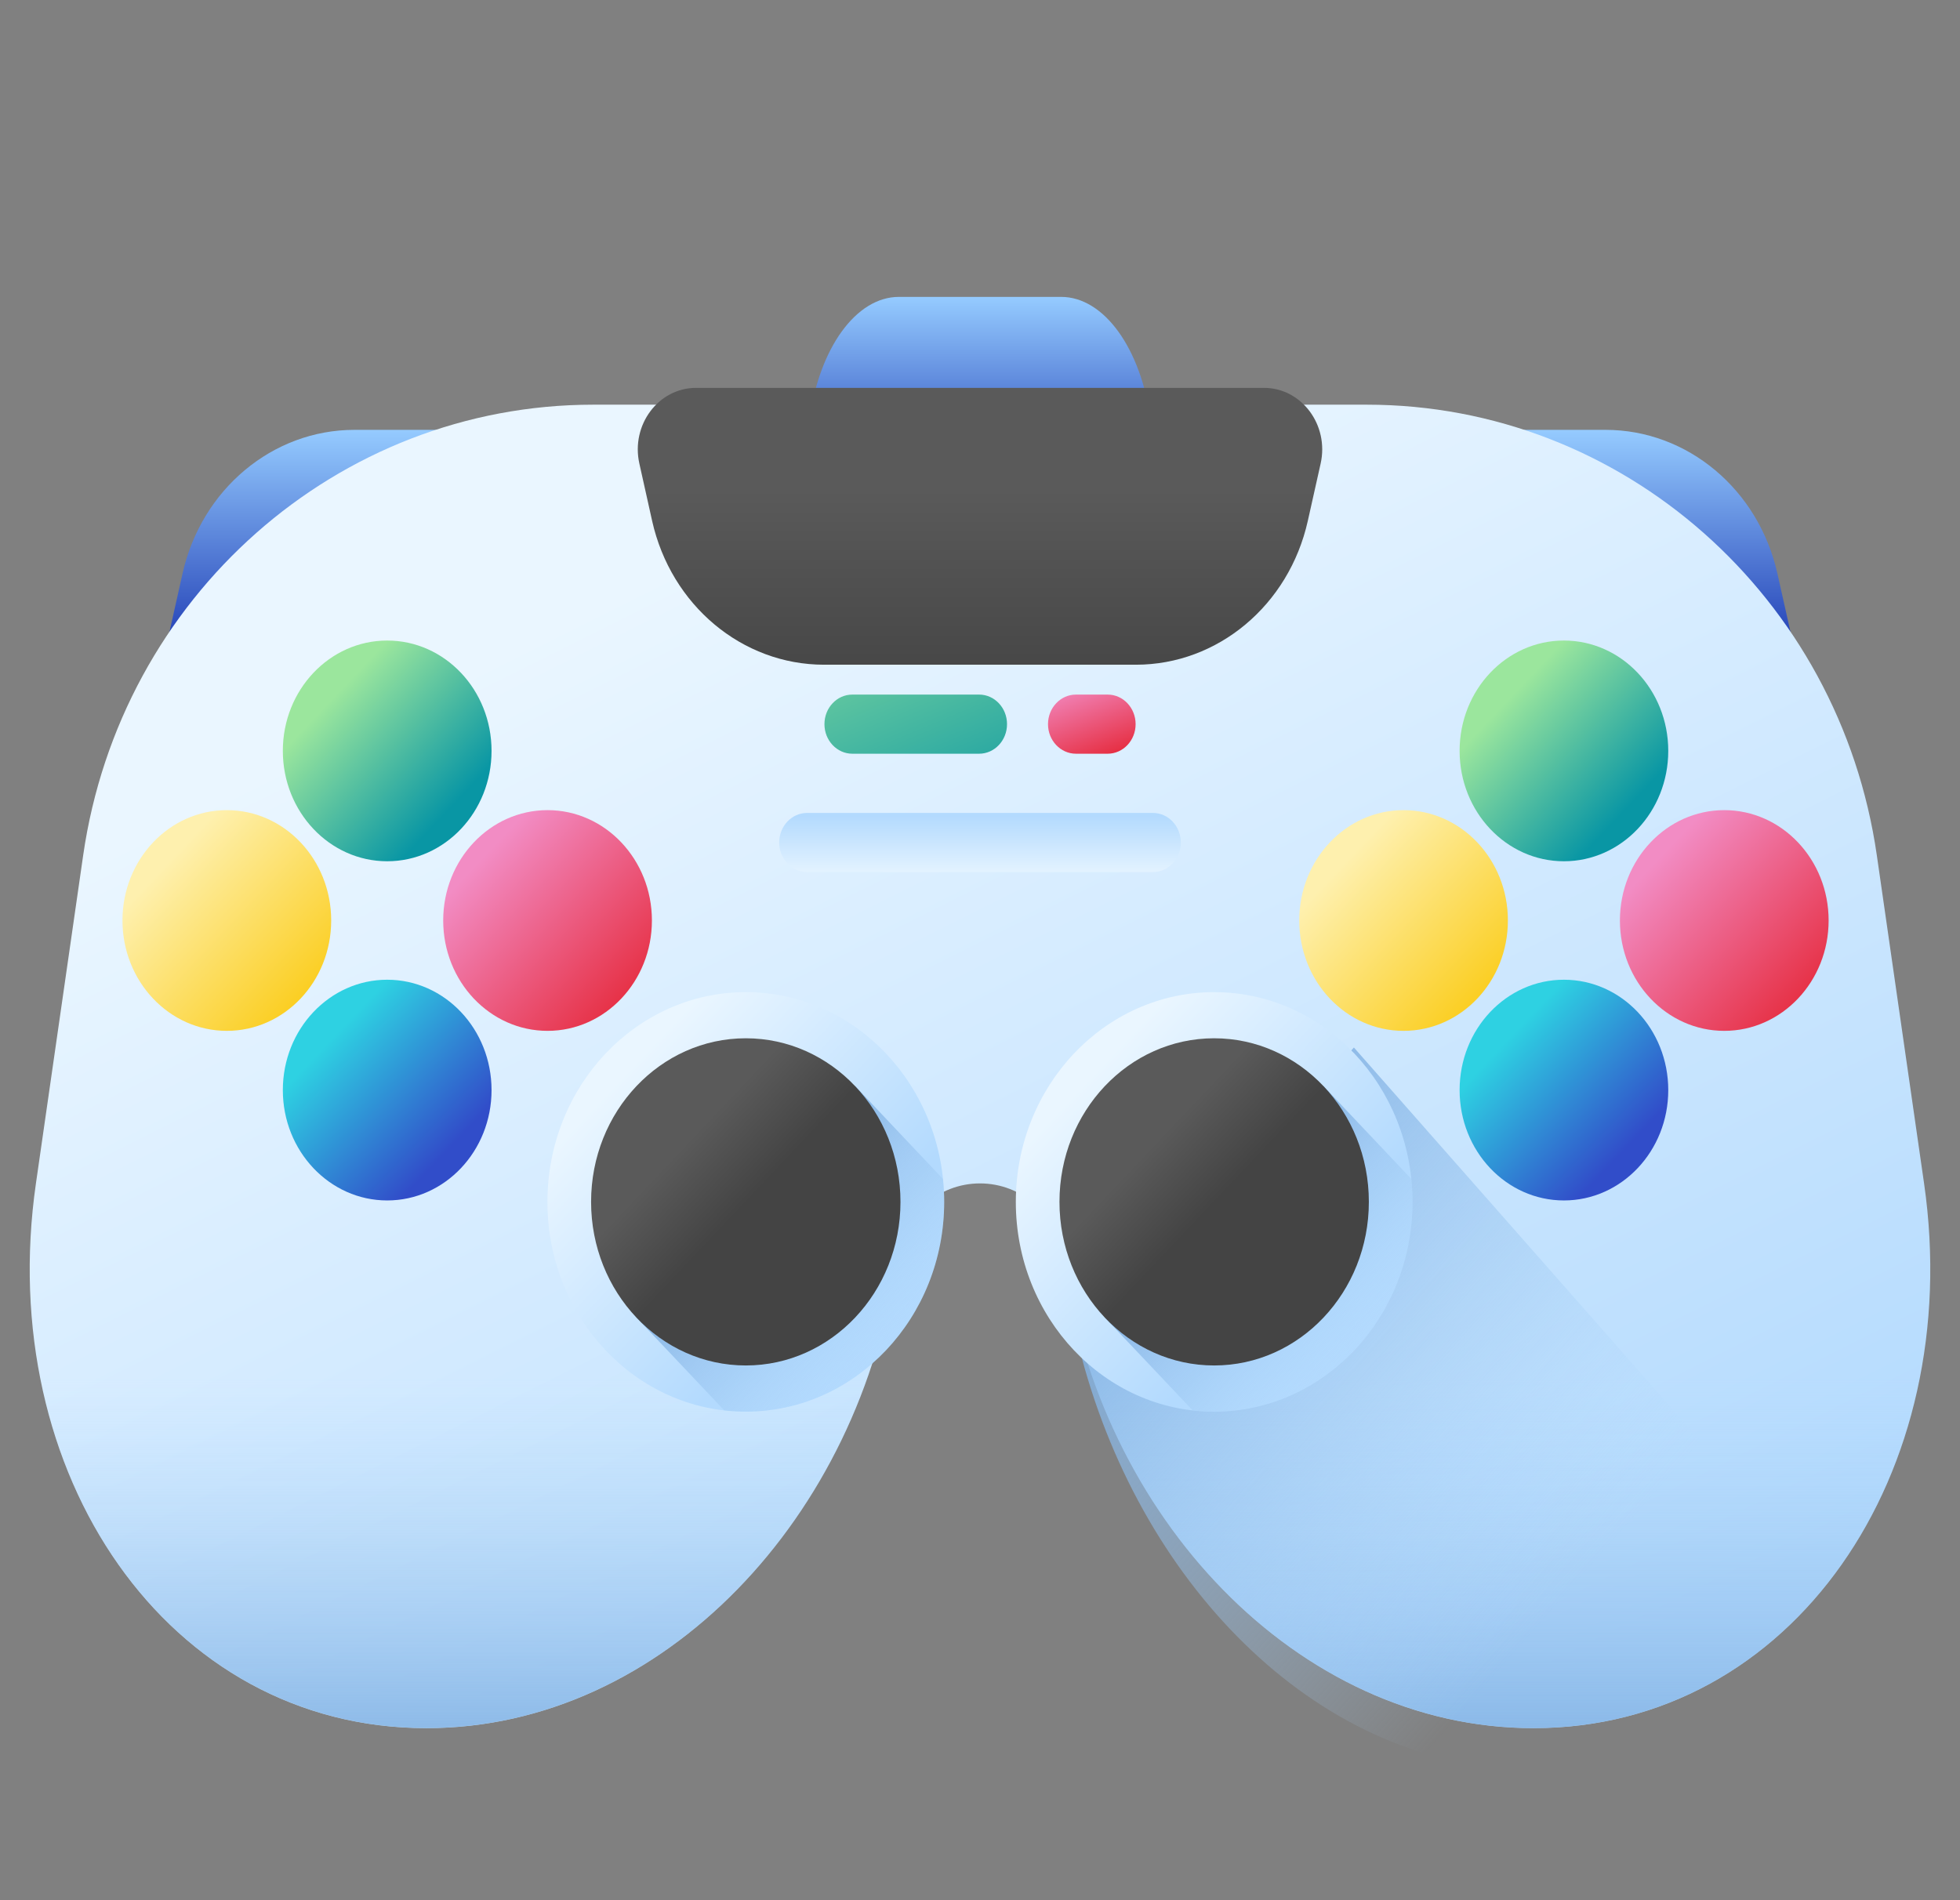
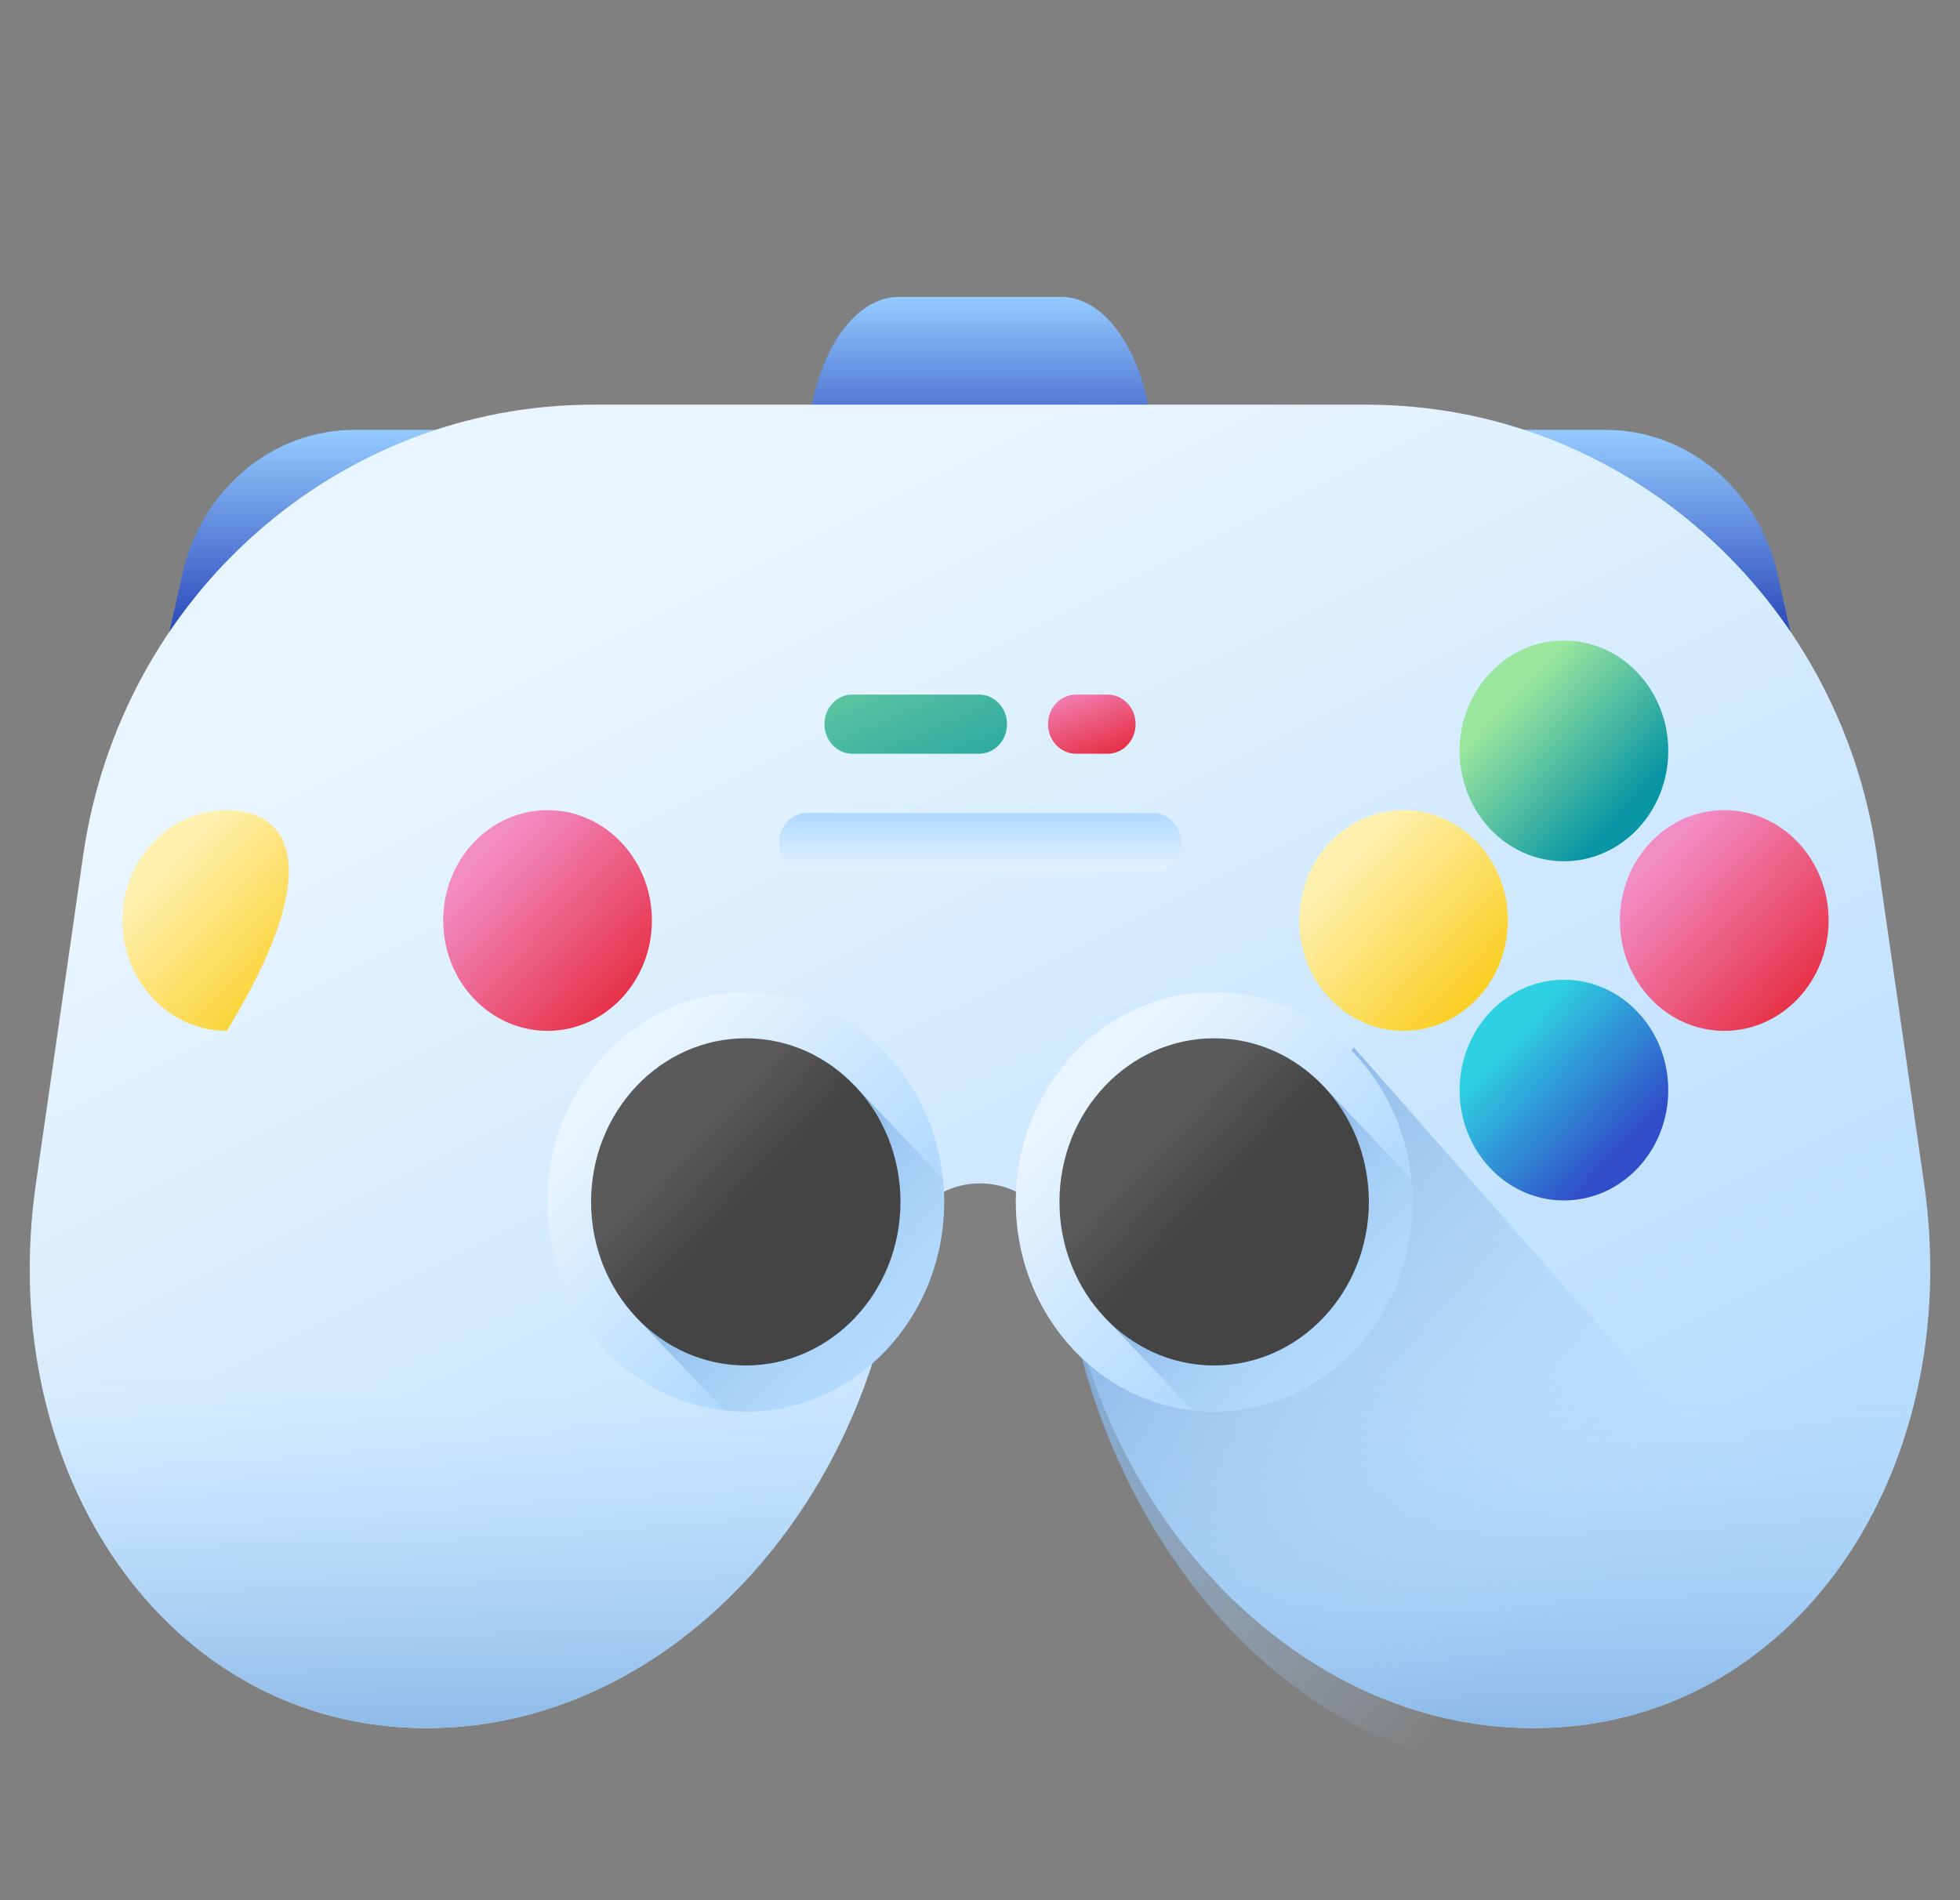
<svg xmlns="http://www.w3.org/2000/svg" width="33" height="32" viewBox="0 0 33 32" fill="none">
  <rect x="0" y="0" width="33" height="32" fill="#808080" stroke="none" />
  <g clip-path="url(#clip0_984_5688)">
    <path d="M17.867 5H15.133C14.415 5 13.792 5.86 13.626 7.078L13.514 7.905C13.438 8.464 13.681 9 14.011 9H18.989C19.319 9 19.562 8.464 19.486 7.905L19.374 7.078C19.209 5.86 18.585 5 17.867 5Z" fill="url(#paint0_linear_984_5688)" />
    <path d="M11.218 7.239H5.967C4.588 7.239 3.391 8.241 3.073 9.66L2.857 10.625C2.712 11.276 3.179 11.901 3.812 11.901H13.373C14.006 11.901 14.473 11.276 14.328 10.625L14.112 9.66C13.794 8.241 12.597 7.239 11.218 7.239Z" fill="url(#paint1_linear_984_5688)" />
    <path d="M27.032 7.239H21.781C20.402 7.239 19.204 8.241 18.887 9.66L18.671 10.625C18.526 11.276 18.993 11.901 19.626 11.901H29.187C29.82 11.901 30.287 11.276 30.142 10.625L29.926 9.66C29.608 8.241 28.411 7.239 27.032 7.239Z" fill="url(#paint2_linear_984_5688)" />
    <path d="M9.988 6.815C5.682 6.815 2.028 10.046 1.4 14.406L0.605 19.929C-0.099 24.814 2.819 29.103 7.181 29.103C11.164 29.103 14.501 25.525 15.094 21.183C15.192 20.464 15.791 19.929 16.5 19.929C17.209 19.929 17.808 20.464 17.906 21.183C18.499 25.525 21.836 29.103 25.819 29.103C30.181 29.103 33.099 24.814 32.395 19.929L31.6 14.406C30.972 10.046 27.317 6.815 23.012 6.815H9.988V6.815Z" fill="url(#paint3_linear_984_5688)" />
-     <path d="M6.519 14.504C7.49 14.504 8.276 13.671 8.276 12.645C8.276 11.619 7.49 10.787 6.519 10.787C5.549 10.787 4.762 11.619 4.762 12.645C4.762 13.671 5.549 14.504 6.519 14.504Z" fill="url(#paint4_linear_984_5688)" />
-     <path d="M6.519 20.216C7.49 20.216 8.276 19.384 8.276 18.358C8.276 17.331 7.49 16.499 6.519 16.499C5.549 16.499 4.762 17.331 4.762 18.358C4.762 19.384 5.549 20.216 6.519 20.216Z" fill="url(#paint5_linear_984_5688)" />
    <path d="M9.219 17.36C10.189 17.36 10.976 16.528 10.976 15.501C10.976 14.475 10.189 13.643 9.219 13.643C8.249 13.643 7.462 14.475 7.462 15.501C7.462 16.528 8.249 17.36 9.219 17.36Z" fill="url(#paint6_linear_984_5688)" />
-     <path d="M3.819 17.36C4.79 17.36 5.576 16.528 5.576 15.501C5.576 14.475 4.79 13.643 3.819 13.643C2.849 13.643 2.062 14.475 2.062 15.501C2.062 16.528 2.849 17.36 3.819 17.36Z" fill="url(#paint7_linear_984_5688)" />
+     <path d="M3.819 17.36C5.576 14.475 4.79 13.643 3.819 13.643C2.849 13.643 2.062 14.475 2.062 15.501C2.062 16.528 2.849 17.36 3.819 17.36Z" fill="url(#paint7_linear_984_5688)" />
    <path d="M19.41 13.69H13.589C13.33 13.69 13.119 13.913 13.119 14.188C13.119 14.463 13.33 14.686 13.589 14.686H19.41C19.67 14.686 19.881 14.463 19.881 14.188C19.881 13.913 19.67 13.69 19.41 13.69Z" fill="url(#paint8_linear_984_5688)" />
    <path d="M0.605 19.927C-0.099 24.812 2.819 29.102 7.181 29.102C11.164 29.102 14.501 25.524 15.094 21.182C15.192 20.463 15.791 19.927 16.5 19.927C17.209 19.927 17.808 20.463 17.906 21.182C18.499 25.524 21.836 29.102 25.819 29.102C30.181 29.102 33.099 24.812 32.395 19.927L32.377 19.803H0.622L0.605 19.927Z" fill="url(#paint9_linear_984_5688)" />
    <path d="M25.803 29.8C27.959 29.8 29.762 28.671 30.946 26.895L22.795 17.64L18.209 22.848C19.255 26.779 22.274 29.8 25.803 29.8Z" fill="url(#paint10_linear_984_5688)" />
-     <path d="M19.126 11.194H13.874C12.495 11.194 11.298 10.192 10.98 8.773L10.765 7.808C10.619 7.157 11.086 6.532 11.719 6.532H21.281C21.914 6.532 22.381 7.157 22.235 7.808L22.019 8.773C21.702 10.192 20.504 11.194 19.126 11.194Z" fill="url(#paint11_linear_984_5688)" />
    <path d="M12.557 23.773C14.401 23.773 15.897 22.192 15.897 20.241C15.897 18.29 14.401 16.708 12.557 16.708C10.712 16.708 9.217 18.29 9.217 20.241C9.217 22.192 10.712 23.773 12.557 23.773Z" fill="url(#paint12_linear_984_5688)" />
    <path d="M15.876 19.854L14.399 18.291L10.715 22.187L12.193 23.75C13.165 23.862 14.174 23.525 14.918 22.737C15.663 21.949 15.982 20.882 15.876 19.854Z" fill="url(#paint13_linear_984_5688)" />
    <path d="M12.557 22.995C13.995 22.995 15.161 21.761 15.161 20.24C15.161 18.718 13.995 17.485 12.557 17.485C11.118 17.485 9.952 18.718 9.952 20.24C9.952 21.761 11.118 22.995 12.557 22.995Z" fill="url(#paint14_linear_984_5688)" />
    <path d="M20.443 23.773C22.287 23.773 23.782 22.192 23.782 20.241C23.782 18.29 22.287 16.708 20.443 16.708C18.598 16.708 17.103 18.29 17.103 20.241C17.103 22.192 18.598 23.773 20.443 23.773Z" fill="url(#paint15_linear_984_5688)" />
    <path d="M23.762 19.854L22.284 18.291L18.601 22.187L20.079 23.75C21.051 23.862 22.06 23.525 22.805 22.737C23.549 21.949 23.868 20.882 23.762 19.854Z" fill="url(#paint16_linear_984_5688)" />
    <path d="M20.442 22.995C21.881 22.995 23.047 21.761 23.047 20.24C23.047 18.718 21.881 17.485 20.442 17.485C19.004 17.485 17.838 18.718 17.838 20.24C17.838 21.761 19.004 22.995 20.442 22.995Z" fill="url(#paint17_linear_984_5688)" />
    <path d="M14.351 11.697H16.485C16.744 11.697 16.955 11.92 16.955 12.195C16.955 12.47 16.744 12.693 16.485 12.693H14.351C14.091 12.693 13.881 12.47 13.881 12.195C13.881 11.92 14.091 11.697 14.351 11.697Z" fill="url(#paint18_linear_984_5688)" />
    <path d="M18.116 12.693C17.856 12.693 17.645 12.47 17.645 12.195C17.645 11.92 17.856 11.697 18.116 11.697H18.649C18.909 11.697 19.12 11.92 19.12 12.195C19.12 12.47 18.909 12.693 18.649 12.693H18.116Z" fill="url(#paint19_linear_984_5688)" />
    <path d="M26.331 14.504C27.302 14.504 28.088 13.671 28.088 12.645C28.088 11.619 27.302 10.787 26.331 10.787C25.361 10.787 24.575 11.619 24.575 12.645C24.575 13.671 25.361 14.504 26.331 14.504Z" fill="url(#paint20_linear_984_5688)" />
    <path d="M26.331 20.216C27.302 20.216 28.088 19.384 28.088 18.358C28.088 17.331 27.302 16.499 26.331 16.499C25.361 16.499 24.575 17.331 24.575 18.358C24.575 19.384 25.361 20.216 26.331 20.216Z" fill="url(#paint21_linear_984_5688)" />
    <path d="M29.031 17.36C30.001 17.36 30.788 16.528 30.788 15.501C30.788 14.475 30.001 13.643 29.031 13.643C28.061 13.643 27.274 14.475 27.274 15.501C27.274 16.528 28.061 17.36 29.031 17.36Z" fill="url(#paint22_linear_984_5688)" />
    <path d="M23.631 17.36C24.602 17.36 25.388 16.528 25.388 15.501C25.388 14.475 24.602 13.643 23.631 13.643C22.661 13.643 21.875 14.475 21.875 15.501C21.875 16.528 22.661 17.36 23.631 17.36Z" fill="url(#paint23_linear_984_5688)" />
  </g>
  <defs>
    <linearGradient id="paint0_linear_984_5688" x1="16.5" y1="5" x2="16.5" y2="9" gradientUnits="userSpaceOnUse">
      <stop stop-color="#95CBFF" />
      <stop offset="1" stop-color="#0118A1" />
    </linearGradient>
    <linearGradient id="paint1_linear_984_5688" x1="8.593" y1="7.239" x2="8.593" y2="11.901" gradientUnits="userSpaceOnUse">
      <stop stop-color="#95CBFF" />
      <stop offset="1" stop-color="#0118A1" />
    </linearGradient>
    <linearGradient id="paint2_linear_984_5688" x1="24.407" y1="7.239" x2="24.407" y2="11.901" gradientUnits="userSpaceOnUse">
      <stop stop-color="#95CBFF" />
      <stop offset="1" stop-color="#0118A1" />
    </linearGradient>
    <linearGradient id="paint3_linear_984_5688" x1="11.931" y1="9.228" x2="22.444" y2="30.274" gradientUnits="userSpaceOnUse">
      <stop stop-color="#EAF6FF" />
      <stop offset="1" stop-color="#B3DAFE" />
    </linearGradient>
    <linearGradient id="paint4_linear_984_5688" x1="5.642" y1="11.717" x2="7.611" y2="13.579" gradientUnits="userSpaceOnUse">
      <stop stop-color="#9BE69D" />
      <stop offset="1" stop-color="#0996A4" />
    </linearGradient>
    <linearGradient id="paint5_linear_984_5688" x1="5.642" y1="17.43" x2="7.611" y2="19.291" gradientUnits="userSpaceOnUse">
      <stop stop-color="#2ED1E2" />
      <stop offset="1" stop-color="#314DC9" />
    </linearGradient>
    <linearGradient id="paint6_linear_984_5688" x1="8.173" y1="14.395" x2="11.11" y2="17.172" gradientUnits="userSpaceOnUse">
      <stop stop-color="#F28CC4" />
      <stop offset="1" stop-color="#E41F2D" />
    </linearGradient>
    <linearGradient id="paint7_linear_984_5688" x1="2.859" y1="14.485" x2="5.767" y2="17.234" gradientUnits="userSpaceOnUse">
      <stop stop-color="#FEF0AE" />
      <stop offset="1" stop-color="#FAC600" />
    </linearGradient>
    <linearGradient id="paint8_linear_984_5688" x1="16.5" y1="14.819" x2="16.5" y2="13.744" gradientUnits="userSpaceOnUse">
      <stop stop-color="#EAF6FF" />
      <stop offset="1" stop-color="#B3DAFE" />
    </linearGradient>
    <linearGradient id="paint9_linear_984_5688" x1="16.5" y1="23.206" x2="16.5" y2="30.175" gradientUnits="userSpaceOnUse">
      <stop stop-color="#B3DAFE" stop-opacity="0" />
      <stop offset="1" stop-color="#7BACDF" />
    </linearGradient>
    <linearGradient id="paint10_linear_984_5688" x1="25.959" y1="27.318" x2="18.156" y2="20.445" gradientUnits="userSpaceOnUse">
      <stop stop-color="#B3DAFE" stop-opacity="0" />
      <stop offset="1" stop-color="#7BACDF" />
    </linearGradient>
    <linearGradient id="paint11_linear_984_5688" x1="16.5" y1="8.238" x2="16.5" y2="11.732" gradientUnits="userSpaceOnUse">
      <stop stop-color="#5A5A5A" />
      <stop offset="1" stop-color="#444444" />
    </linearGradient>
    <linearGradient id="paint12_linear_984_5688" x1="10.514" y1="18.08" x2="13.974" y2="21.351" gradientUnits="userSpaceOnUse">
      <stop stop-color="#EAF6FF" />
      <stop offset="1" stop-color="#B3DAFE" />
    </linearGradient>
    <linearGradient id="paint13_linear_984_5688" x1="15.058" y1="22.885" x2="12.225" y2="20.207" gradientUnits="userSpaceOnUse">
      <stop stop-color="#B3DAFE" stop-opacity="0" />
      <stop offset="1" stop-color="#7BACDF" />
    </linearGradient>
    <linearGradient id="paint14_linear_984_5688" x1="11.586" y1="19.213" x2="12.627" y2="20.197" gradientUnits="userSpaceOnUse">
      <stop stop-color="#5A5A5A" />
      <stop offset="1" stop-color="#444444" />
    </linearGradient>
    <linearGradient id="paint15_linear_984_5688" x1="18.4" y1="18.08" x2="21.86" y2="21.351" gradientUnits="userSpaceOnUse">
      <stop stop-color="#EAF6FF" />
      <stop offset="1" stop-color="#B3DAFE" />
    </linearGradient>
    <linearGradient id="paint16_linear_984_5688" x1="22.944" y1="22.885" x2="20.111" y2="20.207" gradientUnits="userSpaceOnUse">
      <stop stop-color="#B3DAFE" stop-opacity="0" />
      <stop offset="1" stop-color="#7BACDF" />
    </linearGradient>
    <linearGradient id="paint17_linear_984_5688" x1="19.472" y1="19.213" x2="20.512" y2="20.197" gradientUnits="userSpaceOnUse">
      <stop stop-color="#5A5A5A" />
      <stop offset="1" stop-color="#444444" />
    </linearGradient>
    <linearGradient id="paint18_linear_984_5688" x1="14.199" y1="8.953" x2="16.479" y2="14.373" gradientUnits="userSpaceOnUse">
      <stop stop-color="#9BE69D" />
      <stop offset="1" stop-color="#0996A4" />
    </linearGradient>
    <linearGradient id="paint19_linear_984_5688" x1="18.124" y1="11.417" x2="18.701" y2="12.967" gradientUnits="userSpaceOnUse">
      <stop stop-color="#F28CC4" />
      <stop offset="1" stop-color="#E41F2D" />
    </linearGradient>
    <linearGradient id="paint20_linear_984_5688" x1="25.454" y1="11.717" x2="27.423" y2="13.579" gradientUnits="userSpaceOnUse">
      <stop stop-color="#9BE69D" />
      <stop offset="1" stop-color="#0996A4" />
    </linearGradient>
    <linearGradient id="paint21_linear_984_5688" x1="25.454" y1="17.43" x2="27.423" y2="19.291" gradientUnits="userSpaceOnUse">
      <stop stop-color="#2ED1E2" />
      <stop offset="1" stop-color="#314DC9" />
    </linearGradient>
    <linearGradient id="paint22_linear_984_5688" x1="27.985" y1="14.395" x2="30.922" y2="17.172" gradientUnits="userSpaceOnUse">
      <stop stop-color="#F28CC4" />
      <stop offset="1" stop-color="#E41F2D" />
    </linearGradient>
    <linearGradient id="paint23_linear_984_5688" x1="22.671" y1="14.485" x2="25.578" y2="17.234" gradientUnits="userSpaceOnUse">
      <stop stop-color="#FEF0AE" />
      <stop offset="1" stop-color="#FAC600" />
    </linearGradient>
    <clipPath id="clip0_984_5688">
      <rect width="32" height="32" fill="white" transform="translate(0.5)" />
    </clipPath>
  </defs>
</svg>